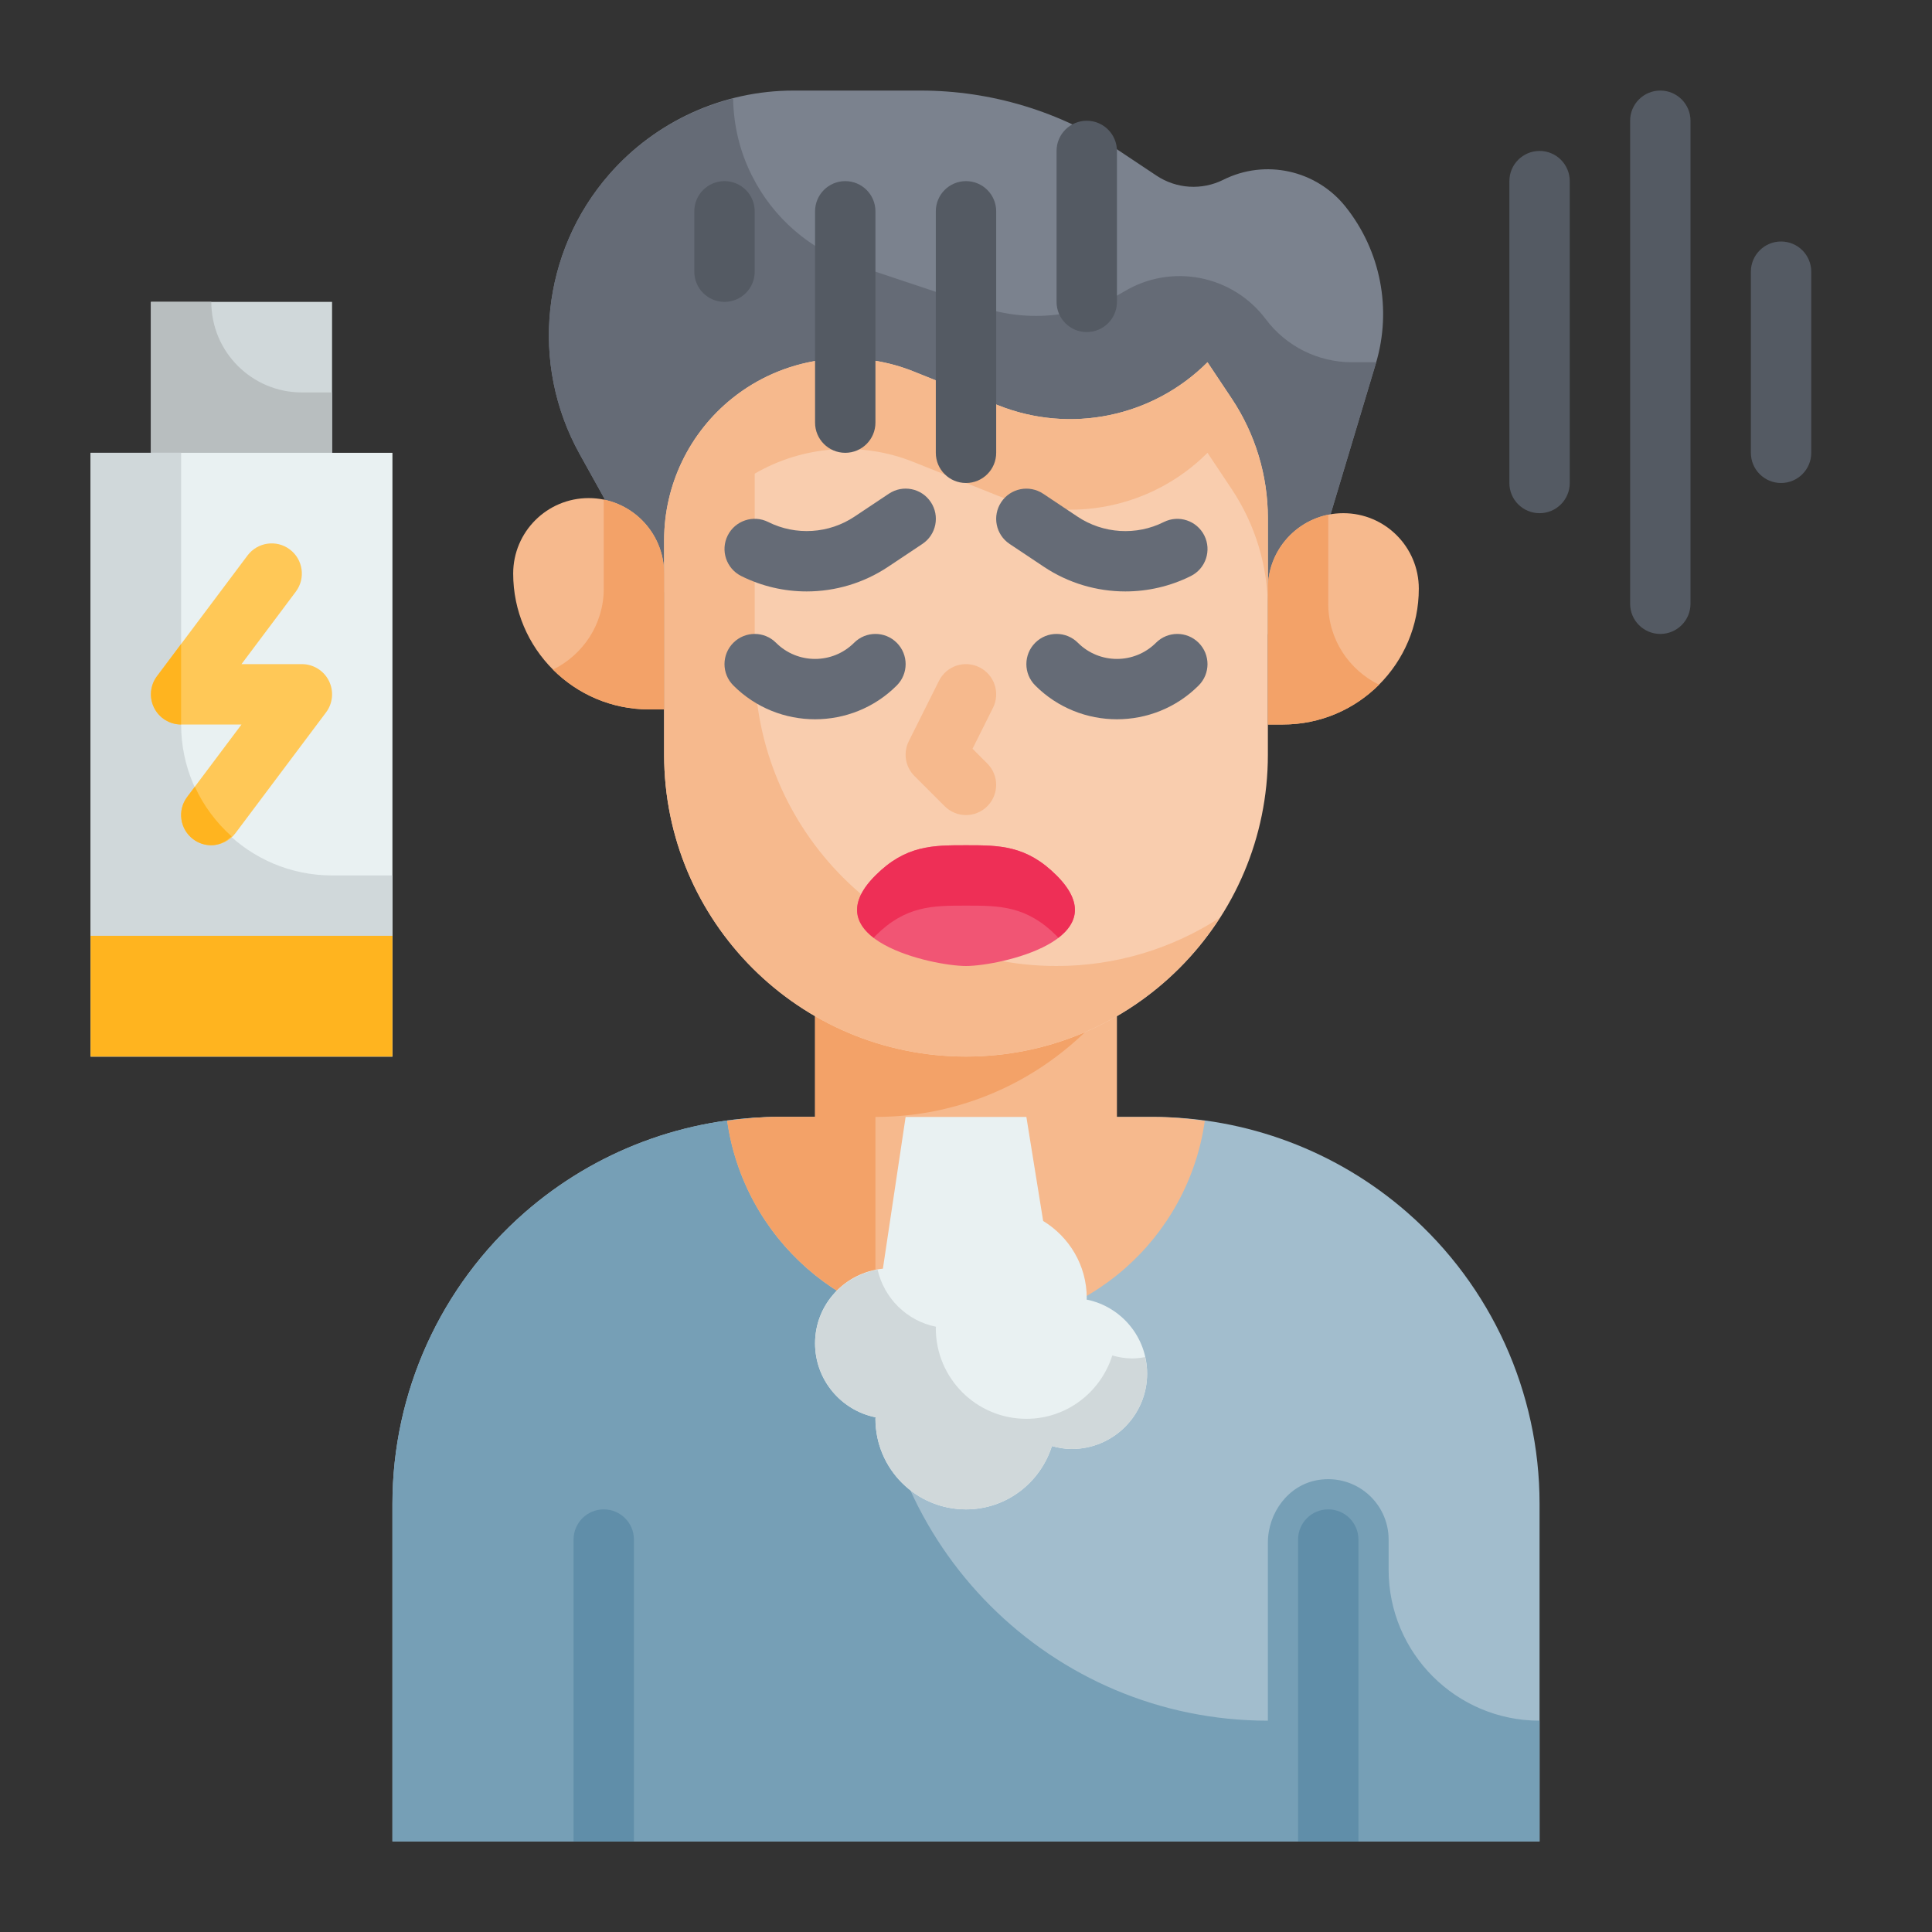
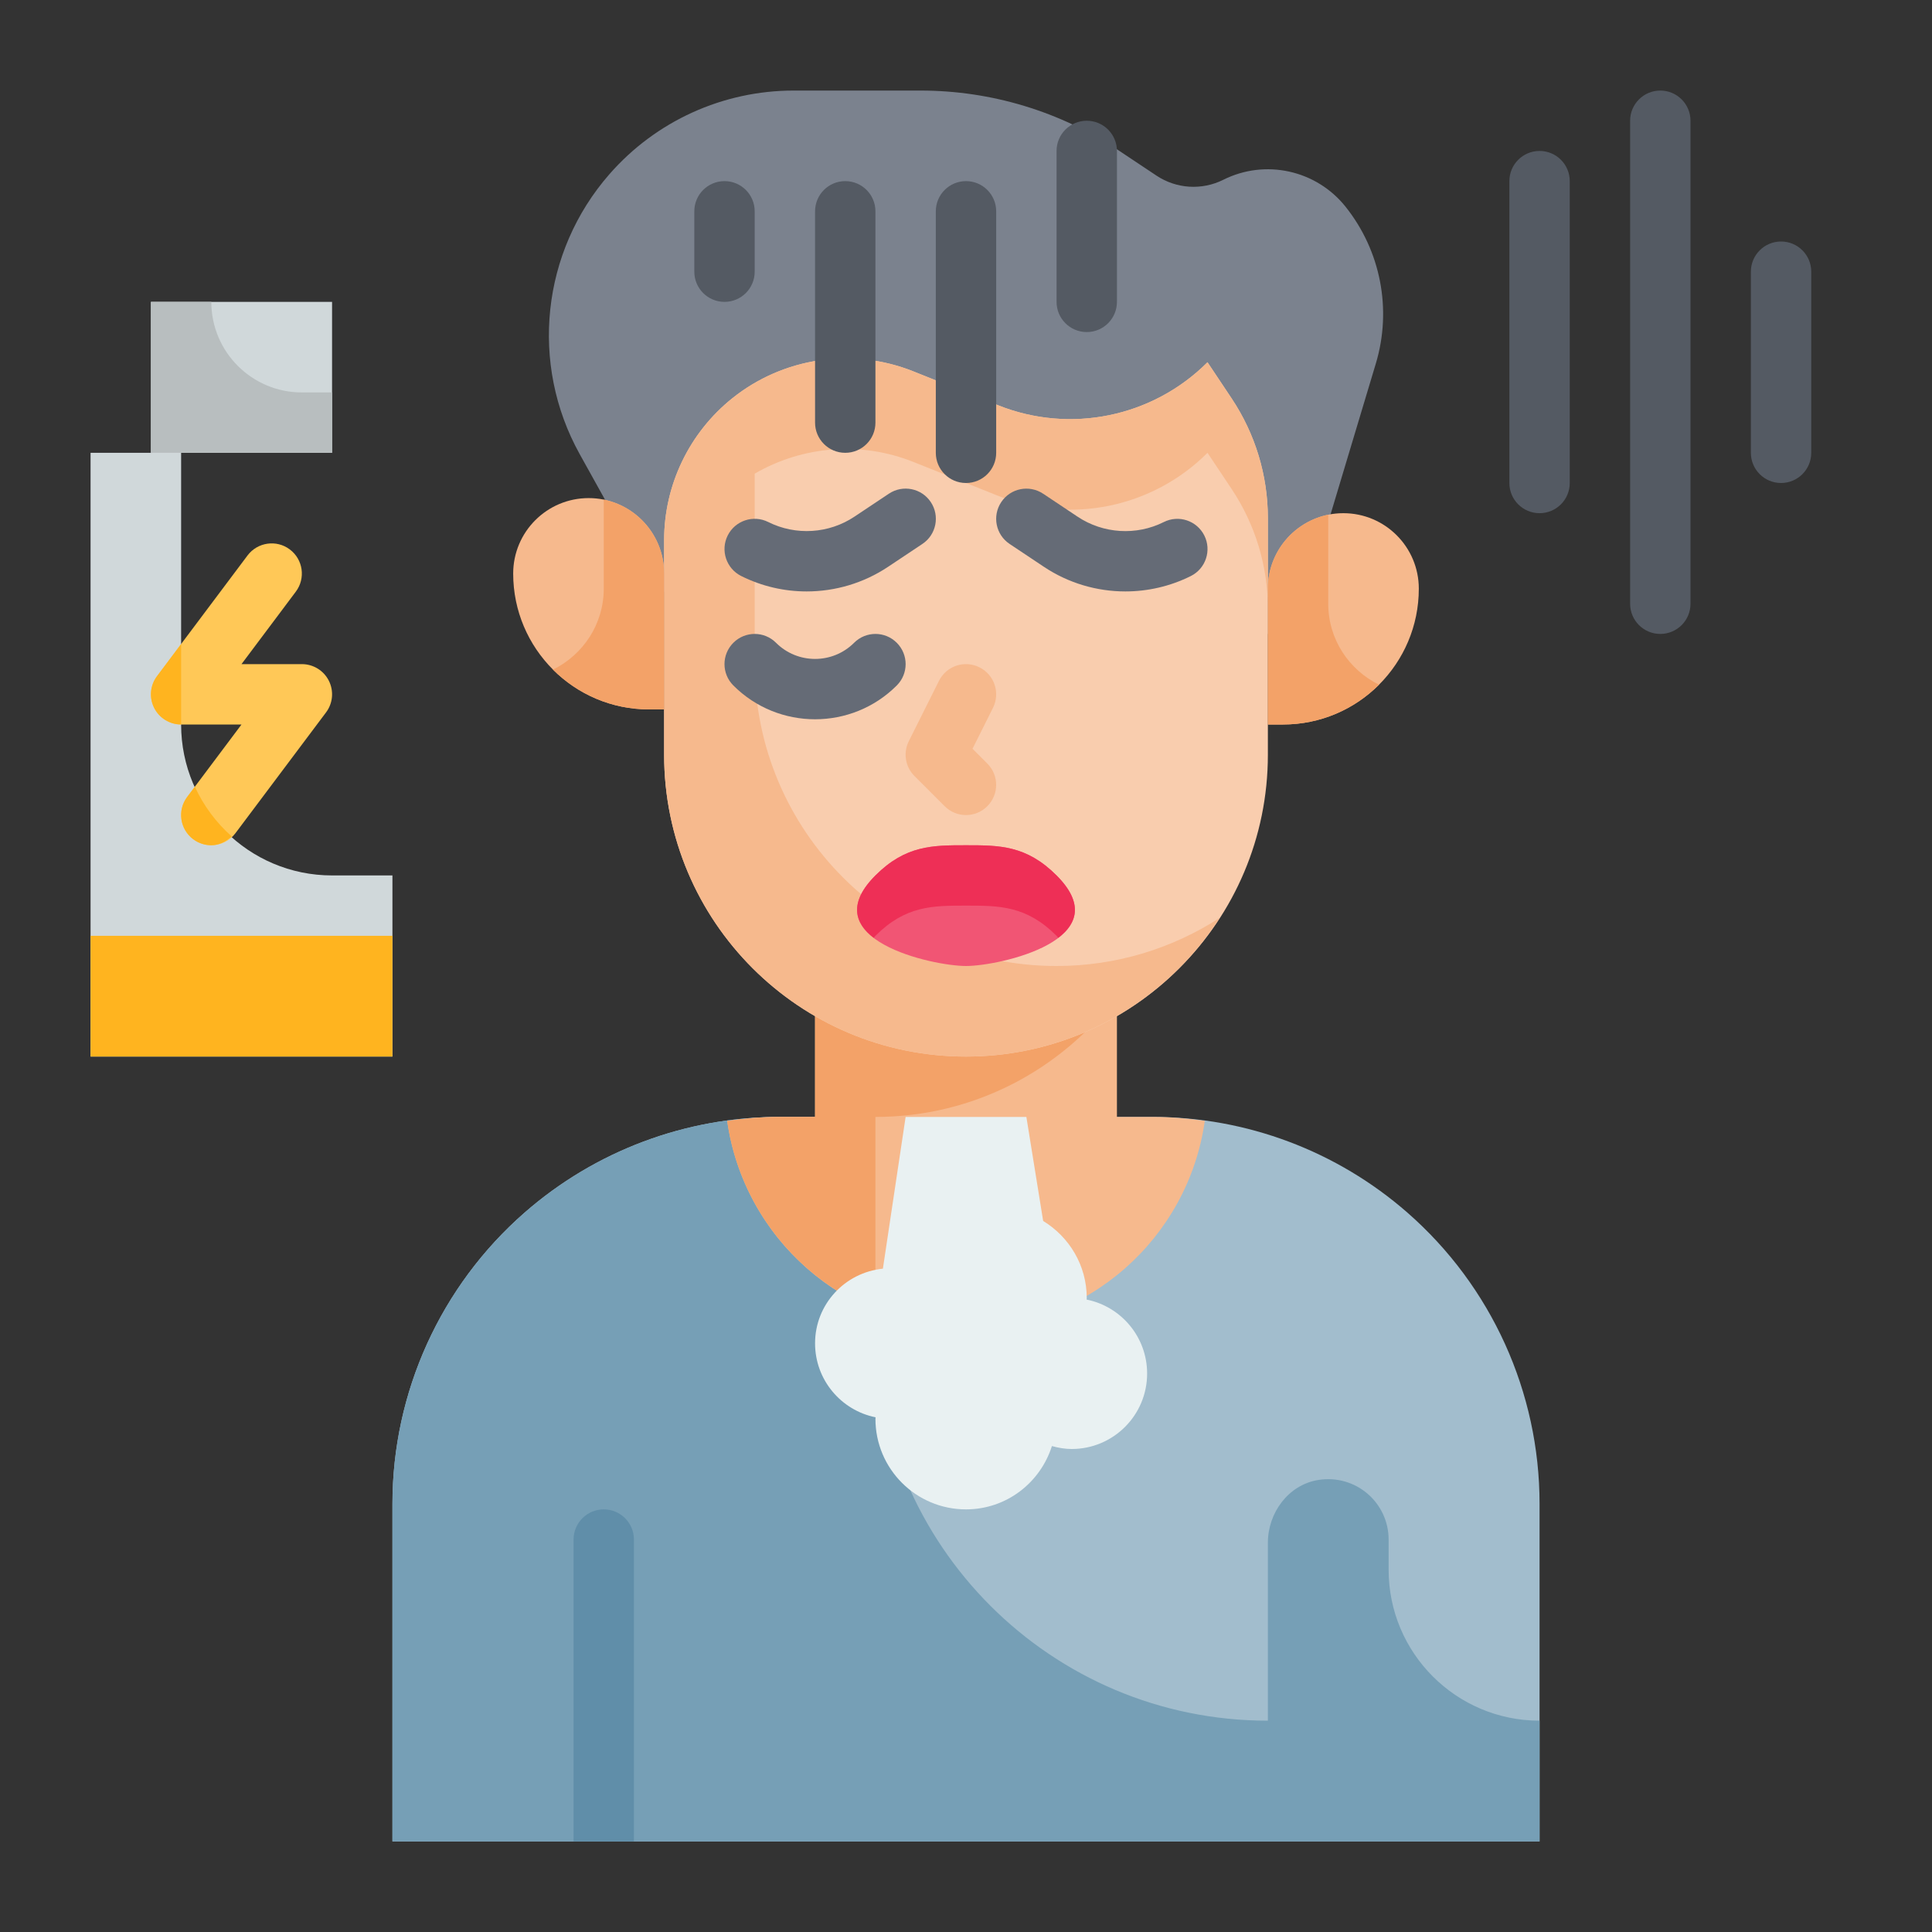
<svg xmlns="http://www.w3.org/2000/svg" id="Flat" height="512" viewBox="0 0 64 64" width="512">
  <rect x="0" y="0" width="64" height="64" fill="#333333" stroke="none" />
  <g id="Color_copy">
    <g>
      <g>
        <path d="m20.846 18-1.643-2.957c-1.661-2.99-1.267-6.7.986-9.274 1.539-1.76 3.763-2.769 6.1-2.769h4.206c2.339 0 4.625.692 6.571 1.989l1.243.828c.66.44 1.505.493 2.215.138 1.389-.695 3.075-.324 4.046.889 1.168 1.46 1.545 3.402 1.008 5.193l-1.79 5.963-.788 3h-20z" fill="#7b828e" />
-         <path d="m44.783 12c-1.123 0-2.18-.529-2.853-1.427-1.097-1.462-3.121-1.859-4.688-.918-1.423.854-3.148 1.043-4.722.518l-4.207-1.402c-1.481-.494-2.705-1.555-3.404-2.952l-.012-.024c-.403-.806-.597-1.671-.612-2.533-1.573.402-3.008 1.261-4.097 2.506-2.252 2.574-2.647 6.285-.986 9.274l1.644 2.958 2.154 3h20l.788-3 1.789-5.963c.004-.012.005-.025.009-.037z" fill="#656b76" />
        <path d="m38.185 37h-12.37c-3.104 0-6.103 1.127-8.439 3.171-2.781 2.433-4.376 5.949-4.376 9.644v11.185h38v-11.185c0-3.695-1.595-7.211-4.376-9.644-2.336-2.044-5.335-3.171-8.439-3.171z" fill="#a2bdcd" />
        <path d="m46 52v-1c0-1.215-1.083-2.176-2.336-1.973-.983.16-1.664 1.084-1.664 2.08v5.893c-7.18 0-13-5.82-13-13v-7h-3.185c-3.104 0-6.103 1.127-8.439 3.171-2.781 2.433-4.376 5.949-4.376 9.644v11.185h38v-4c-2.761 0-5-2.239-5-5z" fill="#769fb6" />
        <path d="m38.185 37h-1.185v-9h-10v9h-1.185c-.581 0-1.156.052-1.726.13.55 3.882 3.877 6.87 7.911 6.87s7.361-2.988 7.911-6.87c-.57-.078-1.145-.13-1.726-.13z" fill="#f6b98d" />
        <path d="m29 37c3.274 0 6.176-1.577 8-4.008v-4.992h-10v9h-1.185c-.581 0-1.156.052-1.726.13.405 2.859 2.32 5.229 4.911 6.282z" fill="#f3a268" />
        <path d="m32 35c-5.523 0-10-4.477-10-10v-7.106c0-1.829.832-3.559 2.26-4.702 1.693-1.355 3.985-1.694 5.998-.889l2.803 1.121c2.39.956 5.119.396 6.939-1.424l.801 1.201c.782 1.173 1.199 2.551 1.199 3.961v7.838c0 5.523-4.477 10-10 10z" fill="#f9cdae" />
        <path d="m22 23.5h-.5c-2.485 0-4.5-2.015-4.5-4.5 0-1.381 1.119-2.5 2.5-2.5 1.381 0 2.5 1.119 2.5 2.5z" fill="#f6b98d" />
        <path d="m42 24h.5c2.485 0 4.5-2.015 4.5-4.5 0-1.381-1.119-2.5-2.5-2.5-1.381 0-2.5 1.119-2.5 2.5z" fill="#f6b98d" />
        <path d="m40.801 13.201-.801-1.201c-1.82 1.82-4.549 2.38-6.939 1.424l-2.803-1.121c-2.014-.805-4.305-.466-5.998.889-1.428 1.143-2.26 2.873-2.26 4.702v7.106c0 5.523 4.477 10 10 10 3.53 0 6.627-1.834 8.406-4.596-1.558 1.007-3.412 1.596-5.406 1.596-5.523 0-10-4.477-10-10v-6.309c1.587-.922 3.524-1.082 5.258-.388l2.803 1.121c2.39.956 5.119.396 6.939-1.424l.801 1.201c.782 1.173 1.199 2.551 1.199 3.961v-3c0-1.41-.417-2.788-1.199-3.961z" fill="#f6b98d" />
        <path d="m44 20v-2.95c-1.141.232-2 1.24-2 2.45v4.5h.5c1.242 0 2.367-.503 3.182-1.318-.993-.489-1.682-1.501-1.682-2.682z" fill="#f3a268" />
        <path d="m20 19.5v-2.95c1.141.232 2 1.24 2 2.45v4.5h-.5c-1.242 0-2.367-.503-3.182-1.318.993-.489 1.682-1.501 1.682-2.682z" fill="#f3a268" />
        <path d="m26.721 19.592c-.741 0-1.484-.169-2.168-.511-.494-.247-.694-.848-.447-1.342s.849-.694 1.342-.447c.914.458 2.01.388 2.858-.178l1.14-.76c.46-.307 1.081-.182 1.387.277.307.459.183 1.081-.277 1.387l-1.14.76c-.811.54-1.751.814-2.695.814z" fill="#656b76" />
        <path d="m37.279 19.592c-.944 0-1.885-.274-2.694-.813l-1.14-.76c-.46-.306-.584-.927-.277-1.387.306-.459.925-.584 1.387-.277l1.14.76c.849.566 1.946.636 2.858.178.495-.247 1.094-.047 1.342.447.247.494.047 1.095-.447 1.342-.684.341-1.427.51-2.169.51z" fill="#656b76" />
        <path d="m32 27c-.256 0-.512-.098-.707-.293l-1-1c-.305-.304-.38-.769-.188-1.154l1-2c.248-.495.848-.695 1.342-.447.494.247.694.848.447 1.342l-.678 1.355.49.49c.391.391.391 1.023 0 1.414-.194.195-.45.293-.706.293z" fill="#f6b98d" />
-         <path d="m37 23.827c-.98 0-1.961-.373-2.707-1.12-.391-.391-.391-1.023 0-1.414s1.023-.391 1.414 0c.713.713 1.873.713 2.586 0 .391-.391 1.023-.391 1.414 0s.391 1.023 0 1.414c-.746.747-1.727 1.12-2.707 1.12z" fill="#656b76" />
        <path d="m27 23.827c-.98 0-1.961-.373-2.707-1.12-.391-.391-.391-1.023 0-1.414s1.023-.391 1.414 0c.713.713 1.873.713 2.586 0 .391-.391 1.023-.391 1.414 0s.391 1.023 0 1.414c-.746.747-1.727 1.12-2.707 1.12z" fill="#656b76" />
        <g fill="#545a63">
          <path d="m24 10c-.553 0-1-.448-1-1v-2c0-.552.447-1 1-1s1 .448 1 1v2c0 .552-.447 1-1 1z" />
          <path d="m28 15c-.553 0-1-.448-1-1v-7c0-.552.447-1 1-1s1 .448 1 1v7c0 .552-.447 1-1 1z" />
          <path d="m32 16c-.553 0-1-.448-1-1v-8c0-.552.447-1 1-1s1 .448 1 1v8c0 .552-.447 1-1 1z" />
          <path d="m36 11c-.553 0-1-.448-1-1v-5c0-.552.447-1 1-1s1 .448 1 1v5c0 .552-.447 1-1 1z" />
        </g>
        <path d="m19 61v-10c0-.552.447-1 1-1s1 .448 1 1v10z" fill="#608ea9" />
-         <path d="m43 61v-10c0-.552.447-1 1-1s1 .448 1 1v10z" fill="#608ea9" />
        <path d="m51 17c-.553 0-1-.448-1-1v-10c0-.552.447-1 1-1s1 .448 1 1v10c0 .552-.447 1-1 1z" fill="#545a63" />
        <path d="m55 21c-.553 0-1-.448-1-1v-16c0-.552.447-1 1-1s1 .448 1 1v16c0 .552-.447 1-1 1z" fill="#545a63" />
        <path d="m59 16c-.553 0-1-.448-1-1v-6c0-.552.447-1 1-1s1 .448 1 1v6c0 .552-.447 1-1 1z" fill="#545a63" />
        <path d="m35 29c2.121 2.121-1.895 3-3 3s-5.121-.879-3-3c1-1 1.895-1 3-1s2 0 3 1z" fill="#f15574" />
        <path d="m28.943 31.067c.021-.023.034-.044.057-.067 1-1 1.895-1 3-1s2 0 3 1c.023.023.036.044.057.067.631-.481.85-1.16-.057-2.067-1-1-1.895-1-3-1s-2 0-3 1c-.908.907-.688 1.586-.057 2.067z" fill="#ee2f56" />
      </g>
      <g>
        <path d="m5 10h6v5h-6z" fill="#d0d8da" />
        <path d="m10 13c-1.657 0-3-1.343-3-3h-2v5h6v-2z" fill="#b8bebf" />
-         <path d="m3 15h10v20h-10z" fill="#e9f1f2" />
        <path d="m11 29c-2.761 0-5-2.239-5-5v-9h-3v20h10v-6z" fill="#d0d8da" />
        <path d="m3 31h10v4h-10z" fill="#ffb41f" />
        <path d="m6.999 28c-.209 0-.419-.065-.599-.2-.442-.331-.532-.958-.2-1.4l1.8-2.4h-2c-.379 0-.725-.214-.895-.553-.168-.339-.132-.744.095-1.047l3-4c.331-.44.958-.531 1.399-.2.442.331.532.958.2 1.4l-1.799 2.4h2c.379 0 .725.214.895.553.169.339.133.744-.095 1.047l-3 4c-.196.262-.496.4-.801.4z" fill="#ffc857" />
        <g fill="#ffb41f">
          <path d="m6 24v-2.667l-.8 1.067c-.228.303-.264.708-.095 1.047.17.339.516.553.895.553z" />
          <path d="m6.999 28c.25 0 .483-.115.673-.294-.511-.459-.929-1.013-1.217-1.646l-.255.34c-.332.442-.242 1.069.2 1.4.18.135.39.2.599.2z" />
        </g>
      </g>
      <path d="m30 37-.753 5.026c-1.26.128-2.247 1.18-2.247 2.474 0 1.211.862 2.22 2.005 2.45 0 .017-.005.033-.005.05 0 1.657 1.343 3 3 3 1.34 0 2.462-.885 2.846-2.097.21.057.426.097.654.097 1.381 0 2.5-1.119 2.5-2.5 0-1.211-.862-2.22-2.005-2.45 0-.017.005-.033.005-.05 0-1.085-.581-2.027-1.444-2.554l-.556-3.446z" fill="#e9f1f2" />
-       <path d="m37.5 45c-.228 0-.444-.04-.654-.097-.384 1.212-1.506 2.097-2.846 2.097-1.657 0-3-1.343-3-3 0-.017.005-.033.005-.05-.961-.193-1.715-.939-1.934-1.89-1.173.206-2.071 1.208-2.071 2.44 0 1.211.862 2.22 2.005 2.45 0 .017-.005.033-.005.05 0 1.657 1.343 3 3 3 1.34 0 2.462-.885 2.846-2.097.21.057.426.097.654.097 1.381 0 2.5-1.119 2.5-2.5 0-.188-.027-.368-.066-.544-.142.025-.285.044-.434.044z" fill="#d0d8da" />
    </g>
  </g>
</svg>